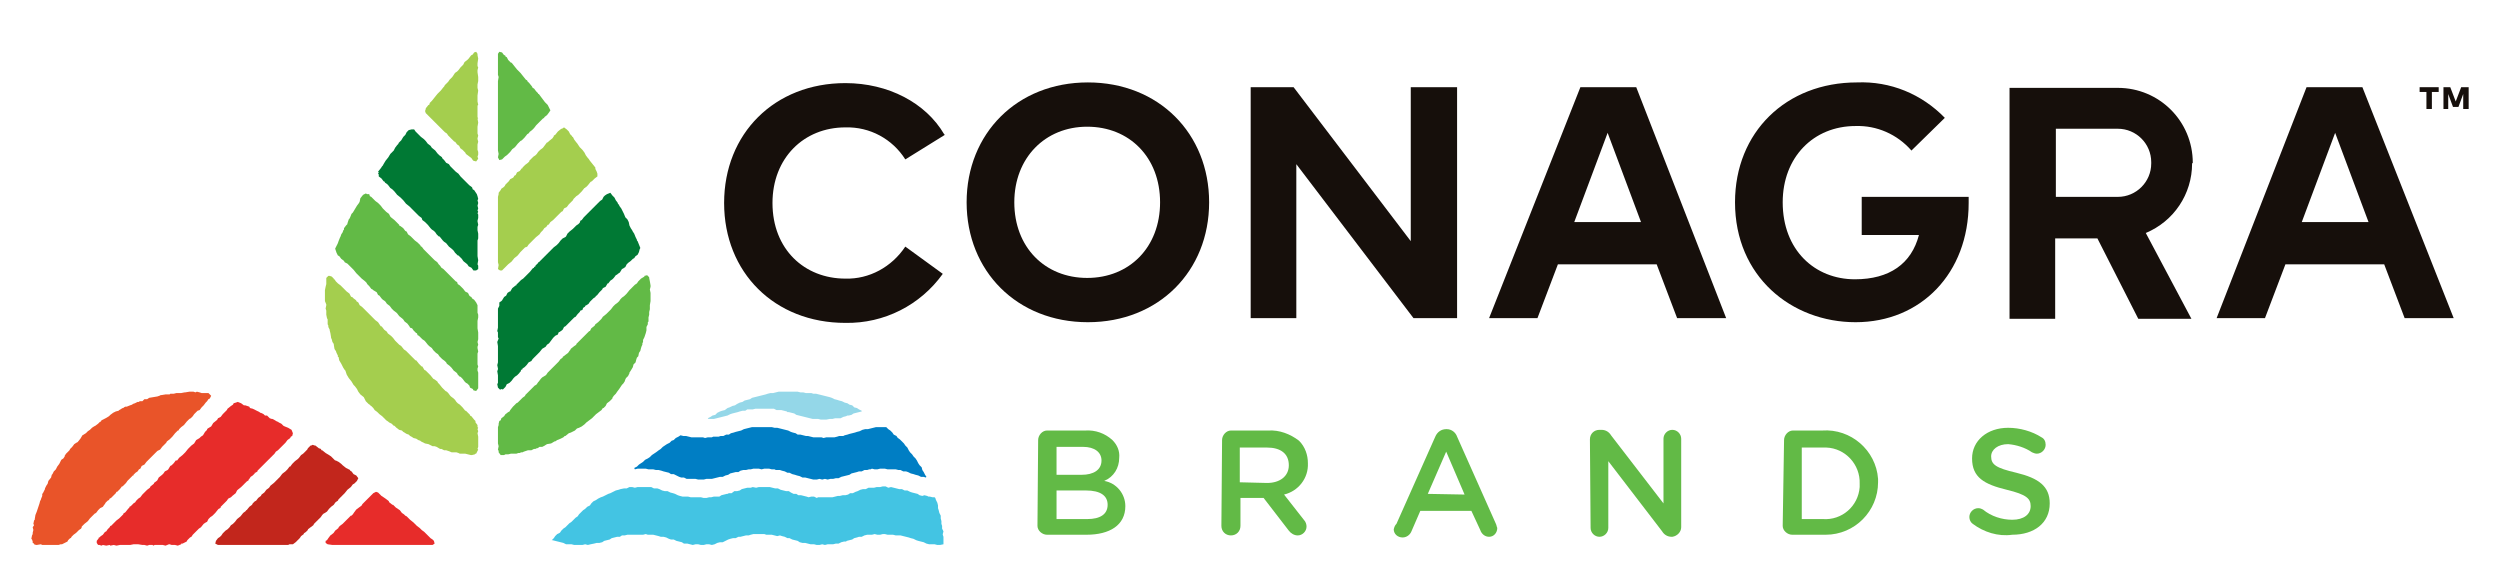
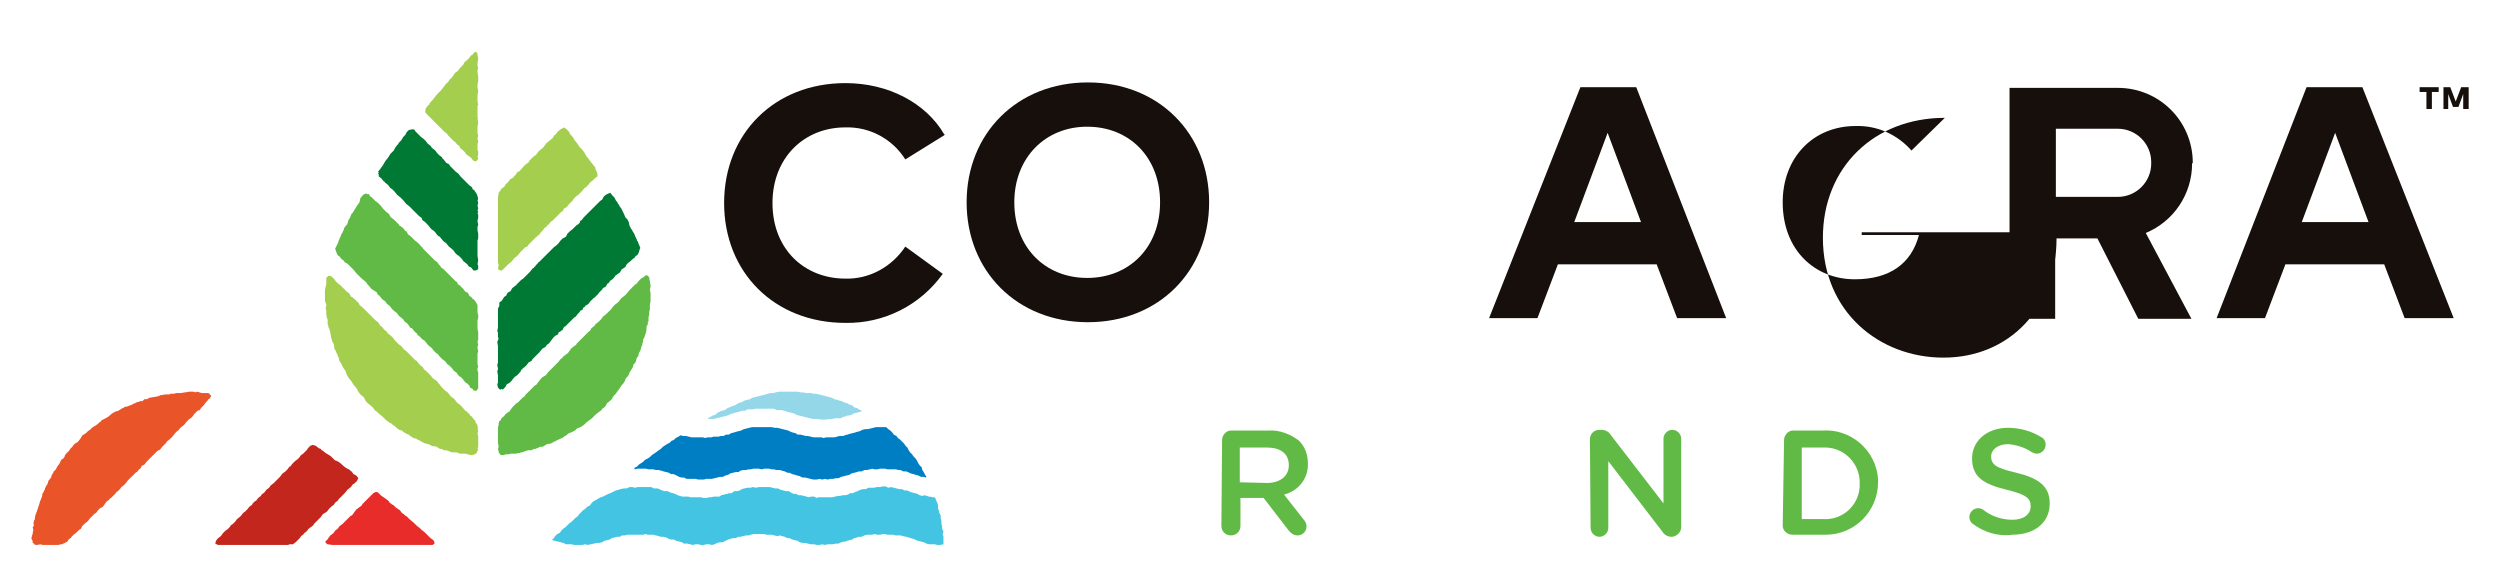
<svg xmlns="http://www.w3.org/2000/svg" version="1.1" id="Layer_1" x="0px" y="0px" viewBox="0 0 367 86.3" style="enable-background:new 0 0 367 86.3;" xml:space="preserve">
  <style type="text/css"> .st0{fill:#94D7E8;} .st1{fill:#007EC4;} .st2{fill:#43C4E3;} .st3{fill:#007934;} .st4{fill:#A4CE4E;} .st5{fill:#62BA46;} .st6{fill:#E72C2A;} .st7{fill:#C2261C;} .st8{fill:#E95429;} .st9{fill:#160F0B;} </style>
  <g>
    <g>
      <g>
        <g>
          <g>
            <g>
              <g>
                <polygon class="st0" points="104.4,61.5 104.8,61.5 105.2,61.4 105.6,61.3 106,61.2 106.4,61.1 106.8,61 107.2,60.8 107.5,60.7 107.9,60.6 108.3,60.5 108.6,60.4 109,60.3 109.4,60.3 109.7,60.1 110.1,60.1 110.5,60.1 110.9,60 111.3,60 111.7,60 112,60 112.4,60 112.8,60 113.2,60 113.6,60 114,60.2 114.4,60.2 114.7,60.2 115.1,60.3 115.5,60.4 115.6,60.5 115.8,60.5 116.2,60.6 116.6,60.7 116.9,60.9 117.3,61 117.7,61.1 118.1,61.2 118.5,61.3 118.9,61.4 119.3,61.5 119.7,61.5 119.7,61.5 120.1,61.5 120.5,61.6 120.9,61.6 121.3,61.6 121.8,61.5 122.2,61.5 122.6,61.4 122.8,61.4 123,61.4 123.4,61.4 123.8,61.2 124.2,61.1 124.4,61 124.6,61 125,60.9 125.3,60.7 125.7,60.6 126.1,60.5 126.5,60.4 126.5,60.3 126.1,60.1 125.8,59.9 125.4,59.8 125.1,59.5 124.7,59.4 124.4,59.2 124,59.1 123.6,58.9 123.2,58.8 122.9,58.7 122.5,58.6 122.1,58.4 121.8,58.3 121.4,58.2 121,58.1 120.6,58 120.2,57.9 119.8,57.8 119.4,57.8 119.1,57.7 118.7,57.7 118.3,57.7 117.9,57.6 117.5,57.6 117.1,57.5 116.7,57.5 116.3,57.5 115.9,57.5 115.5,57.5 115.1,57.5 114.7,57.5 114.3,57.5 113.9,57.6 113.5,57.7 113.1,57.7 112.7,57.8 112.4,57.9 112,58 111.6,58.1 111.2,58.2 110.8,58.3 110.4,58.4 110.1,58.6 109.7,58.7 109.3,58.8 109,59 108.6,59.1 108.2,59.3 107.9,59.5 107.5,59.6 107.1,59.8 106.8,59.9 106.4,60.2 106,60.3 105.7,60.4 105.3,60.6 105,60.9 104.6,61 104.3,61.2 103.9,61.4 104,61.5 " />
                <polygon class="st1" points="93.6,68.8 94,68.8 94.4,68.8 94.8,68.8 95.2,68.9 95.5,68.9 95.9,68.9 96.3,69 96.7,69 97.1,69.1 97.4,69.2 97.8,69.3 98.2,69.4 98.5,69.6 98.9,69.6 99.3,69.8 99.7,70 100,70.1 100.4,70.1 100.8,70.3 101.3,70.3 101.7,70.3 102.1,70.3 102.5,70.4 102.9,70.4 103.3,70.4 103.7,70.3 104.1,70.3 104.5,70.3 104.9,70.2 105.3,70.1 105.7,70 106.1,70 106.5,69.8 106.9,69.7 107.2,69.5 107.6,69.4 108,69.3 108.4,69.3 108.7,69.1 109.1,69 109.5,69 109.9,68.9 110.2,68.9 110.6,68.8 111,68.8 111.4,68.8 111.8,68.9 112.2,68.8 112.6,68.8 112.9,68.8 113.3,68.9 113.7,68.9 113.9,69 114.1,69 114.5,69 114.8,69.1 115.2,69.2 115.6,69.4 115.9,69.4 116.3,69.6 116.7,69.7 117,69.8 117.4,69.9 117.8,70.1 118.2,70.1 118.6,70.2 119,70.3 119.4,70.4 119.9,70.4 120.3,70.3 120.7,70.4 121.1,70.3 121.5,70.4 121.9,70.3 122.3,70.3 122.7,70.2 123.1,70.2 123.5,70 123.9,69.9 124.3,69.8 124.7,69.7 125,69.5 125.4,69.4 125.8,69.3 126.1,69.2 126.5,69.2 126.7,69.1 126.9,69 127.3,69 127.6,68.9 127.8,68.9 128,68.8 128.4,68.9 128.8,68.9 129.2,68.8 129.6,68.8 129.9,68.8 130.3,68.9 130.7,68.9 131.1,68.9 131.5,68.9 131.9,69 132.2,69 132.6,69.2 133,69.2 133.3,69.3 133.5,69.4 133.7,69.5 134.1,69.6 134.4,69.7 134.8,69.8 135.2,70 135.6,70 135.9,70.1 136,70 135.8,69.7 135.6,69.3 135.4,69 135.3,68.6 135,68.3 134.8,68 134.6,67.6 134.4,67.3 134.1,67 133.9,66.7 133.6,66.4 133.4,66.1 133.2,65.7 132.9,65.4 132.7,65.1 132.4,64.8 132.1,64.5 131.8,64.3 131.6,64 131.2,63.8 131,63.5 130.7,63.2 130.4,63 130.1,62.7 129.8,62.7 129.4,62.7 129,62.7 128.6,62.7 128.2,62.8 127.8,62.9 127.4,63 127,63 126.6,63.1 126.2,63.3 125.8,63.4 125.5,63.5 125.1,63.6 124.7,63.7 124.4,63.8 124,63.9 123.8,64 123.6,64 123.2,64 122.9,64.1 122.5,64.2 122.1,64.2 121.7,64.2 121.3,64.2 120.9,64.3 120.6,64.2 120.2,64.2 119.8,64.2 119.4,64.2 119,64.1 118.6,64 118.3,64 117.9,63.9 117.5,63.8 117.1,63.8 116.8,63.6 116.4,63.5 116.1,63.4 115.7,63.2 115.3,63.1 114.9,63 114.5,62.9 114.1,62.8 113.7,62.8 113.3,62.7 112.9,62.7 112.5,62.7 112,62.7 111.6,62.7 111.2,62.7 110.8,62.7 110.4,62.7 110,62.8 109.6,62.9 109.2,63 108.8,63.2 108.4,63.3 108,63.4 107.7,63.5 107.3,63.6 107,63.8 106.6,63.8 106.2,64 105.8,64 105.5,64.1 105.1,64.1 104.7,64.1 104.5,64.2 104.3,64.2 103.9,64.2 103.5,64.3 103.2,64.2 102.8,64.2 102.4,64.2 101.9,64.2 101.5,64.2 101.1,64.1 100.7,64 100.3,64 99.9,63.9 99.9,63.9 99.6,64.1 99.2,64.3 98.9,64.6 98.6,64.7 98.3,65 97.9,65.2 97.6,65.4 97.3,65.6 97,65.9 96.7,66.1 96.3,66.4 96,66.6 95.7,66.8 95.4,67.1 95.1,67.3 94.7,67.5 94.4,67.8 94.1,68 93.8,68.2 93.5,68.5 93.1,68.7 93.2,68.9 " />
                <polygon class="st2" points="138.5,79.2 138.5,78.8 138.4,78.5 138.4,78.4 138.5,78 138.3,77.6 138.3,77.2 138.2,76.9 138.2,76.5 138.1,76.1 138.1,75.7 137.9,75.3 137.8,74.9 137.7,74.6 137.7,74.2 137.6,73.8 137.4,73.4 137.3,73.1 137.2,73 136.9,73 136.5,72.9 136.3,72.9 136.1,72.8 135.7,72.7 135.4,72.8 135,72.7 134.7,72.5 134.3,72.4 133.9,72.3 133.6,72.2 133.2,72 132.8,72 132.4,71.8 132,71.8 131.6,71.7 131.2,71.6 130.8,71.5 130.4,71.6 130,71.4 129.6,71.4 129.2,71.5 128.7,71.5 128.3,71.6 127.9,71.6 127.5,71.6 127.1,71.8 126.9,71.8 126.7,71.8 126.3,71.9 125.9,72.1 125.6,72.2 125.2,72.4 124.8,72.4 124.5,72.6 124.1,72.7 123.7,72.7 123.3,72.8 123,72.8 122.6,72.9 122.2,73 121.8,73 121.4,73 121.1,73 120.7,73 120.3,73 120.1,73 119.9,73.1 119.5,72.9 119.1,72.9 118.7,73 118.4,72.9 118,72.8 117.6,72.7 117.2,72.7 116.9,72.5 116.5,72.5 116.1,72.3 115.8,72.1 115.4,72.1 115,72 114.6,71.9 114.2,71.7 113.8,71.7 113.4,71.6 113,71.5 112.6,71.5 112.2,71.5 111.8,71.5 111.4,71.5 111,71.6 110.5,71.5 110.2,71.6 109.7,71.6 109.3,71.7 108.9,71.8 108.6,72 108.2,72.1 107.8,72.1 107.4,72.4 107,72.4 106.8,72.5 106.7,72.5 106.3,72.6 105.9,72.7 105.6,72.9 105.2,72.9 104.8,72.9 104.4,73 104.1,73 103.7,73.1 103.3,73.1 102.9,73 102.5,73 102.1,73 101.7,73 101.4,73 101,72.9 100.6,72.9 100.2,72.9 99.8,72.8 99.5,72.7 99.1,72.5 98.8,72.4 98.4,72.3 98,72.1 97.6,72.1 97.2,72 96.8,71.8 96.5,71.7 96,71.7 95.8,71.6 95.6,71.5 95.2,71.5 95.2,71.5 94.8,71.5 94.4,71.5 94,71.5 93.8,71.5 93.6,71.5 93.2,71.6 92.8,71.5 92.4,71.5 92,71.7 91.6,71.7 91.1,71.8 90.8,71.9 90.4,72 90.2,72.1 90,72.2 90,72.2 90,72.2 89.6,72.4 89.3,72.5 88.9,72.7 88.5,72.9 88.2,73 87.8,73.2 87.5,73.4 87.1,73.6 86.8,73.9 86.6,74.2 86.2,74.4 85.9,74.7 85.6,74.9 85.3,75.2 85,75.5 84.8,75.8 84.5,76 84.2,76.3 83.9,76.6 83.6,76.8 83.3,77.1 83,77.4 82.7,77.6 82.4,77.9 82.2,78.2 81.8,78.4 81.5,78.7 81.3,79 81,79.3 81.1,79.3 81.5,79.4 81.9,79.5 82.3,79.6 82.7,79.7 83.1,79.9 83.5,79.9 83.9,79.9 84.3,80 84.7,80 85.1,80 85.5,80 85.9,79.9 86.3,80 86.7,79.9 87.2,79.8 87.6,79.7 88,79.7 88.4,79.6 88.7,79.4 89.1,79.3 89.5,79.2 89.8,79 90.2,78.9 90.6,78.8 91,78.8 91.3,78.6 91.7,78.6 92.1,78.5 92.5,78.5 92.9,78.5 93.2,78.5 93.6,78.5 94,78.5 94.4,78.5 94.8,78.4 95.1,78.5 95.5,78.5 95.9,78.5 96.3,78.6 96.7,78.7 97,78.8 97.4,78.8 97.8,78.9 98.2,79.1 98.5,79.2 98.9,79.2 99.3,79.4 99.7,79.5 100.1,79.6 100.4,79.8 100.9,79.8 101.3,79.9 101.7,80 102.1,79.9 102.5,79.9 102.9,80 103.3,80 103.7,79.9 104.1,79.9 104.5,80 104.9,79.9 105.3,79.7 105.7,79.6 106.1,79.6 106.5,79.4 106.9,79.2 107.2,79.1 107.6,79 108,79 108.4,78.8 108.7,78.8 109.1,78.7 109.5,78.6 109.9,78.6 110.2,78.5 110.6,78.4 111,78.4 111.4,78.4 111.8,78.4 112.2,78.4 112.5,78.5 112.9,78.5 113.3,78.5 113.7,78.6 114.1,78.7 114.5,78.6 114.8,78.7 115.2,78.8 115.6,79 115.9,79 116.3,79.2 116.7,79.3 117.1,79.4 117.4,79.6 117.8,79.7 118.2,79.7 118.6,79.8 119,79.9 119.5,79.9 119.9,80 120.3,80 120.7,79.9 121.1,80 121.5,79.9 121.9,79.9 122.3,79.9 122.7,79.8 123.1,79.8 123.5,79.6 123.9,79.5 124.2,79.5 124.3,79.4 124.7,79.3 125.1,79.2 125.4,79 125.8,78.9 126.1,78.8 126.5,78.8 126.9,78.6 127.3,78.5 127.6,78.5 128,78.5 128.4,78.4 128.8,78.5 129.2,78.5 129.6,78.4 129.9,78.4 130.3,78.5 130.7,78.5 131.1,78.5 131.5,78.6 131.9,78.6 132.2,78.6 132.6,78.7 133,78.8 133.4,78.9 133.7,79 134.1,79.1 134.5,79.3 134.8,79.4 135.2,79.5 135.6,79.6 136,79.8 136.4,79.9 136.8,79.9 137.2,79.9 137.6,80 138,80 138.5,79.9 138.5,79.9 138.5,79.6 " />
              </g>
            </g>
          </g>
        </g>
      </g>
      <g>
        <g>
          <g>
            <g>
              <g>
                <polygon class="st3" points="55.6,25.6 55.6,25.9 56,26.2 56.3,26.6 56.5,26.7 56.5,26.8 56.8,27 57,27.2 57.3,27.6 57.6,27.8 57.9,28.1 58.3,28.6 58.8,29 59.2,29.4 59.6,29.9 60.1,30.3 60.6,30.8 60.6,30.8 60.7,30.9 61.1,31.3 61.4,31.6 61.4,31.6 61.5,31.7 61.9,32 62,32.3 62.4,32.6 62.8,33 63.2,33.5 63.4,33.7 63.4,33.7 63.4,33.7 63.7,33.9 63.9,34.1 64.1,34.4 64.4,34.7 64.5,34.7 64.6,34.8 65,35.3 65.1,35.4 65.2,35.5 65.5,35.7 65.9,36.2 66.4,36.6 66.6,36.8 66.8,37.1 67.1,37.4 67.2,37.5 67.3,37.5 67.6,37.8 67.8,38 68,38.3 68.1,38.4 68.6,38.8 68.8,39.1 69.2,39.3 69.5,39.7 69.6,39.7 69.9,39.7 70.2,39.5 70.2,39 70.1,38.8 70.2,38.2 70.1,37.6 70.1,37.4 70.1,36.9 70.1,36.7 70.1,36.7 70.1,36.5 70.1,36.2 70.1,35.9 70.1,35.7 70.1,35.3 70.2,35 70.2,34.8 70.2,34.8 70.2,34.3 70.1,33.8 70.1,33.4 70.1,33.3 70.2,33 70.1,32.5 70.1,32.4 70.2,32 70.2,31.5 70.1,31.3 70.2,31.1 70.1,30.9 70.2,30.6 70.1,30.2 70.2,29.8 70.1,29.4 70.2,29.2 70.1,28.8 70,28.5 69.6,27.9 69.4,27.8 69.3,27.5 68.9,27.2 68.6,26.9 68.5,26.8 68.3,26.6 67.9,26.2 67.6,25.9 67.3,25.5 66.9,25.2 66.8,25.1 66.5,24.8 66.1,24.4 65.9,24.1 65.5,23.9 65.2,23.5 64.9,23.2 64.9,23.1 64.5,22.8 64.2,22.5 63.9,22.1 63.4,21.7 63.4,21.7 63.2,21.4 62.8,21.1 62.5,20.7 62.2,20.4 61.8,20.1 61.6,19.9 61.2,19.5 61,19.3 60.8,19 60.4,19 60,19.1 59.7,19.4 59.5,19.8 59.2,20.1 58.9,20.6 58.7,20.8 58.5,21 58.5,21 58.5,21.1 58.4,21.2 58.3,21.3 58,21.7 57.8,22.1 57.7,22.2 57.3,22.6 57,23.1 56.6,23.6 56.3,24.1 56.2,24.3 56.1,24.4 55.9,24.7 55.5,25.2 55.6,25.3 55.5,25.5 " />
                <polygon class="st4" points="62.5,16.6 62.5,16.6 62.6,16.7 62.9,17 63,17.1 63.5,17.6 63.6,17.7 63.7,17.8 63.9,18 64.2,18.3 64.3,18.4 64.6,18.7 65,19.1 65.3,19.4 65.6,19.6 65.8,19.9 66.1,20.2 66.4,20.5 66.7,20.8 66.7,20.8 66.8,20.8 67.1,21.2 67.4,21.4 67.6,21.8 67.7,21.8 67.7,21.9 67.8,21.9 68.1,22.2 68.3,22.4 68.4,22.6 68.8,22.9 69.2,23.2 69.4,23.5 69.5,23.6 69.5,23.6 69.9,23.7 70.2,23.3 70.1,23 70.2,22.7 70.2,22.4 70.2,22.3 70.2,22.3 70.1,22 70.1,21.3 70.1,21.2 70.2,20.8 70.1,20.4 70.1,20.3 70.2,19.9 70.1,19.6 70.1,19.3 70.1,18.6 70.2,18 70.1,17.4 70.2,17.4 70.1,17.2 70.1,16.7 70.1,16.4 70.1,16 70.1,15.5 70.2,15.4 70.1,14.9 70.1,14.5 70.1,14 70.2,13.3 70.1,12.9 70.1,12.4 70.2,11.9 70.2,11.4 70.2,11.4 70.2,11.3 70.1,10.6 70.1,10.6 70.1,10.3 70.2,9.9 70.1,9.7 70.1,9.3 70.2,8.6 70.1,8.1 70.1,7.9 69.9,7.6 69.6,7.7 69.6,7.7 69.4,8 69.2,8.1 69.1,8.2 69.1,8.2 68.8,8.6 68.6,8.8 68.2,9.1 68,9.5 67.9,9.6 67.6,9.9 67.3,10.3 67.1,10.5 66.8,10.7 66.4,11.3 66,11.7 65.8,12 65.7,12.1 65.3,12.5 65.2,12.7 65.1,12.8 64.7,13.3 64.2,13.8 63.8,14.3 63.4,14.8 63.4,14.8 63.1,15.1 63,15.4 62.9,15.4 62.5,15.9 62.5,16 62.4,16.3 " />
-                 <polygon class="st5" points="73.1,21 73.1,21.2 73.1,21.8 73.1,21.9 73.1,22.1 73.2,22.6 73.1,23.1 73.3,23.5 73.7,23.4 74.1,23 74.5,22.7 74.6,22.6 74.7,22.5 74.9,22.3 75.2,21.9 75.2,21.9 75.6,21.6 76,21.1 76.4,20.7 76.6,20.6 77,20.2 77.4,19.7 77.7,19.5 77.7,19.4 78.1,19.1 78.3,18.9 78.4,18.8 78.7,18.4 78.8,18.3 79.2,17.9 79.7,17.4 79.9,17.3 79.9,17.2 80.3,16.9 80.6,16.5 80.8,16.2 80.6,15.8 80.4,15.4 80,15 79.7,14.6 79.4,14.2 79.1,13.8 79,13.8 79,13.7 78.9,13.6 78.7,13.4 78.4,13 78.2,12.9 78.1,12.7 77.7,12.2 77.5,12 77.4,11.9 77.4,11.8 77.2,11.7 76.8,11.2 76.4,10.7 75.9,10.2 75.5,9.7 75.1,9.2 75.1,9.2 75.1,9.2 75,9.2 74.6,8.8 74.4,8.4 74.2,8.3 74.2,8.2 74.1,8.1 74,8.1 73.7,7.7 73.3,7.6 73.1,7.9 73.1,8.4 73.1,8.6 73.1,8.9 73.1,9 73.1,9.5 73.1,9.7 73.1,9.9 73.1,10.3 73.1,10.5 73.1,10.9 73.1,11 73.2,11.3 73.1,11.9 73.1,11.9 73.1,12 73.1,12.1 73.1,12.6 73.1,13 73.1,13 73.1,13.5 73.1,13.5 73.1,13.9 73.1,14.5 73.1,15.2 73.1,15.9 73.1,16.1 73.1,16.6 73.1,16.9 73.1,17.2 73.1,17.9 73.1,18.4 73.1,18.6 73.1,19.1 73.1,19.6 73.1,19.6 73.1,19.8 73.1,20.1 73.1,20.6 " />
                <polygon class="st4" points="70.1,63.6 70.2,63.3 70.1,63 70.2,62.8 70.1,62.7 70.1,62.4 69.8,62 69.8,61.8 69.6,61.6 69.2,61.1 69,61 69,60.9 68.7,60.6 68.4,60.3 68.3,60.3 67.9,59.8 67.8,59.7 67.7,59.6 67.6,59.5 67.5,59.4 67.2,59.2 67,59 66.8,58.7 66.6,58.5 66.2,58.2 66.1,58.1 65.8,57.7 65.6,57.5 65.4,57.4 65.1,57.1 64.9,56.9 64.5,56.4 64.3,56.2 64.2,56 63.8,55.7 63.6,55.6 63.2,55.1 62.8,54.7 62.7,54.6 62.5,54.4 62.3,54.3 62,53.8 61.9,53.8 61.8,53.7 61.5,53.4 61.1,52.9 61,52.9 60.9,52.8 60.6,52.5 60.3,52.2 60.1,52 59.8,51.7 59.6,51.5 59.3,51.3 59.3,51.3 58.9,50.8 58.6,50.6 58.3,50.3 58,50 57.7,49.6 57.4,49.3 57,49 56.9,48.9 56.8,48.7 56.4,48.4 56.4,48.4 56.1,48 56,47.9 55.9,47.9 55.7,47.6 55.5,47.3 55.1,47 54.8,46.7 54.7,46.6 54.2,46.1 53.9,45.8 53.8,45.7 53.5,45.4 53.2,45.1 52.8,44.8 52.8,44.8 52.6,44.4 52.3,44.2 52.3,44.1 51.9,43.8 51.7,43.6 51.6,43.6 51.5,43.5 51.3,43.1 50.9,42.8 50.6,42.5 50.3,42.2 50,41.9 49.6,41.6 49.3,41.3 49.3,41.3 49.1,41 49,41 49,40.9 48.7,40.6 48.4,40.5 48.2,40.5 47.9,40.8 47.9,41.4 47.9,41.7 47.9,41.7 47.8,42.1 47.7,42.6 47.7,42.7 47.7,43 47.7,43.6 47.7,44.2 47.9,44.7 47.9,44.8 47.8,45.3 47.9,45.6 47.9,45.9 47.9,46.2 48,46.7 48.1,46.9 48.1,47.2 48.1,47.6 48.1,47.6 48.1,47.6 48.2,47.8 48.2,47.8 48.2,48 48.4,48.4 48.4,48.5 48.5,48.9 48.6,49.5 48.6,49.6 48.7,49.8 48.8,50.2 49,50.5 49,50.6 49.1,51.2 49.2,51.4 49.3,51.5 49.4,51.8 49.6,52.2 49.6,52.4 49.7,52.4 49.8,52.9 50.1,53.4 50.3,53.8 50.4,54 50.6,54.3 50.7,54.4 50.9,55 51.2,55.5 51.6,56 51.9,56.5 52,56.6 52.1,56.7 52.4,57.1 52.6,57.5 52.9,57.9 52.9,57.9 52.9,57.9 53.4,58.3 53.7,58.9 54.1,59.3 54.4,59.5 54.4,59.6 54.5,59.6 54.6,59.7 54.8,59.9 55,60.2 55.4,60.5 55.7,60.8 56.1,61.1 56.3,61.3 56.7,61.7 57,61.9 57.1,62 57.5,62.2 57.6,62.3 57.7,62.4 57.8,62.5 57.9,62.5 58.2,62.8 58.6,63.1 59,63.2 59.2,63.4 59.7,63.7 60,63.8 60.2,64 60.4,64.1 60.7,64.3 61.1,64.4 61.4,64.6 61.7,64.7 61.8,64.8 62.4,65.1 62.9,65.2 63.3,65.4 63.5,65.5 63.8,65.5 64.1,65.6 64.6,65.9 64.8,65.9 64.8,65.9 65.2,66.1 65.5,66.1 65.8,66.2 66.3,66.4 66.7,66.4 67,66.4 67.3,66.5 67.5,66.6 67.7,66.6 67.9,66.6 68.3,66.6 68.7,66.7 69.1,66.8 69.3,66.8 69.7,66.7 69.8,66.6 69.9,66.6 70.2,66 70.1,65.9 70.2,65.6 70.2,65.1 70.2,65 70.2,64.7 70.2,64.1 " />
                <polygon class="st4" points="73.1,37.4 73.1,37.6 73.1,37.7 73.1,38.2 73.1,38.3 73.1,38.5 73.2,38.9 73.1,39.5 73.1,39.5 73.4,39.7 73.7,39.7 73.7,39.7 74,39.4 74,39.4 74.4,39 74.6,38.8 75.1,38.4 75.5,37.9 76,37.5 76.4,37 76.8,36.6 77.1,36.3 77.2,36.3 77.4,36.2 77.6,35.9 77.8,35.7 78.2,35.3 78.4,35.1 78.7,34.8 79.2,34.4 79.4,34.1 79.5,34 79.7,33.8 79.9,33.5 80.2,33.3 80.4,33 80.5,33 80.6,32.9 80.8,32.6 81.2,32.3 81.6,31.9 81.7,31.8 81.8,31.7 82.3,31.2 82.4,31.1 82.6,31 82.8,30.6 83.2,30.4 83.5,30 83.6,29.9 83.8,29.7 84.1,29.4 84.2,29.2 84.2,29.2 84.5,28.9 84.6,28.8 84.9,28.6 85.2,28.3 85.4,28.1 85.8,27.6 85.9,27.6 85.9,27.5 86,27.5 86.3,27.2 86.7,26.7 86.9,26.6 87,26.5 87.3,26.2 87.7,25.9 87.7,25.5 87.6,25.2 87.4,24.8 87.4,24.8 87.4,24.6 87,24.1 86.6,23.6 86.4,23.3 86.3,23.2 86,22.8 85.8,22.4 85.5,22 85.2,21.7 85.1,21.6 84.7,21 84.6,20.9 84.6,20.9 84.3,20.5 84.1,20.1 84,20.1 84,20 83.7,19.7 83.5,19.3 83.2,19 82.8,18.7 82.5,18.9 82.4,18.9 81.9,19.3 81.5,19.8 81.5,19.8 81.3,19.9 81.3,20 81.1,20.3 80.6,20.7 80.4,20.9 80.3,20.9 80,21.3 79.7,21.7 79.3,22 79.3,22 79.3,22 79.2,22.1 79,22.3 78.8,22.6 78.6,22.8 78.3,23 78.2,23.1 78,23.3 77.7,23.6 77.7,23.7 77.5,23.9 77.1,24.2 76.7,24.6 76.7,24.6 76.7,24.7 76.6,24.7 76.3,25.1 76.3,25.1 75.9,25.3 75.7,25.7 75.5,25.8 75.4,26 75.3,26.1 74.9,26.3 74.7,26.6 74.5,26.8 74.3,27 74.3,27 74.2,27.1 74.1,27.3 73.9,27.5 73.6,27.7 73.5,27.9 73.2,28.3 73.2,28.5 73.2,28.5 73.1,28.9 73.1,29 73.1,29.6 73.1,30.2 73.1,30.6 73.1,30.9 73.1,31.1 73.1,31.4 73.1,31.9 73.1,32.3 73.1,32.8 73.1,33.3 73.1,33.7 73.1,33.8 73.1,33.9 73.1,34.5 73.1,35.2 73.1,35.6 73.1,35.7 73.1,35.7 73.1,35.8 73.1,35.8 73.1,36.1 73.1,36.5 73.1,37 " />
                <polygon class="st5" points="95.5,44.2 95.5,43.7 95.5,43.5 95.5,43.4 95.5,43 95.4,42.5 95.5,42.1 95.5,42 95.5,41.9 95.4,41.3 95.3,40.8 95.3,40.7 95,40.4 94.6,40.5 94.6,40.6 94.1,40.9 93.7,41.3 93.5,41.6 93.2,41.8 92.9,42.1 92.8,42.2 92.4,42.6 92,43.1 91.7,43.4 91.7,43.4 91.3,43.7 91.3,43.7 91.1,43.9 90.9,44.2 90.7,44.4 90.3,44.7 90,45 89.7,45.4 89.4,45.7 89.1,46 89,46.1 88.5,46.5 88.3,46.8 88.1,47 87.8,47.3 87.4,47.6 87.4,47.6 87.3,47.8 86.8,48.2 86.6,48.6 86.5,48.6 86.2,48.9 86.1,49 86,49.1 85.6,49.5 85.3,49.8 85.2,49.9 84.9,50.2 84.6,50.5 84.6,50.6 84.3,50.8 83.8,51.2 83.7,51.4 83.6,51.5 83.4,51.8 83,52.1 82.6,52.4 82.6,52.5 82.3,52.7 82,53.1 81.7,53.4 81.3,53.8 81.1,54 81,54.1 80.7,54.4 80.4,54.7 80.2,55 80.1,55.1 79.6,55.4 79.4,55.6 79.4,55.6 79.1,56 79,56.1 78.8,56.4 78.7,56.5 78.5,56.6 78.1,57 77.8,57.3 77.5,57.6 77.2,57.9 77.1,58 77.1,58.1 76.7,58.4 76.5,58.6 76.3,58.8 76.2,58.9 76,59.1 75.8,59.2 75.8,59.2 75.7,59.3 75.3,59.7 74.9,60.2 74.8,60.4 74.6,60.5 74.2,60.8 74,61.1 73.6,61.4 73.5,61.7 73.3,61.8 73.2,62.2 73.2,62.4 73.1,62.7 73.1,63.2 73.1,63.3 73.1,63.8 73.1,64.4 73.1,64.9 73.1,65 73.1,65.1 73.2,65.5 73.1,66 73.2,66.2 73.2,66.4 73.5,66.8 74,66.8 74.2,66.7 74.6,66.7 75,66.6 75.3,66.6 75.8,66.6 76.1,66.5 76.3,66.5 76.5,66.4 76.7,66.4 76.9,66.3 76.9,66.3 77.5,66.1 77.7,66.1 78,66.1 78.4,65.9 78.6,65.9 78.8,65.8 78.9,65.8 79.2,65.6 79.6,65.6 79.8,65.5 79.8,65.5 80.3,65.2 80.9,65.1 81.4,64.8 81.5,64.8 81.8,64.6 82.3,64.4 82.7,64.2 82.9,64 83,64 83.5,63.6 83.8,63.5 84.2,63.3 84.4,63.2 84.5,63.1 84.7,62.9 85,62.8 85.4,62.6 85.8,62.3 86.1,62 86.5,61.7 86.9,61.4 87.2,61.1 87.5,60.8 87.5,60.8 87.9,60.5 88.3,60.2 88.5,59.9 88.6,59.9 88.9,59.6 89.1,59.2 89.5,58.9 89.8,58.6 89.9,58.5 89.9,58.4 90.1,58.1 90.4,57.8 90.6,57.5 90.9,57.1 91.1,56.8 91.3,56.5 91.5,56.3 91.7,56 91.8,55.7 91.9,55.5 92.2,55.2 92.4,54.8 92.4,54.7 92.6,54.4 92.9,53.9 93,53.5 93.3,53.2 93.4,52.8 93.5,52.5 93.7,52.3 93.8,51.8 94,51.5 94.1,51.1 94.2,50.8 94.3,50.6 94.3,50.4 94.4,50.2 94.4,49.9 94.6,49.5 94.8,48.9 94.8,48.9 94.9,48.5 94.9,48 95,47.8 95.1,47.6 95.1,47.3 95.2,47.2 95.2,46.6 95.3,46.2 95.3,45.8 95.4,45.4 95.4,45.4 95.4,45.3 95.4,45.2 95.4,44.8 " />
                <polygon class="st3" points="73.1,56.9 73.4,57.2 73.7,57.1 73.8,57.2 74.1,56.9 74.1,56.9 74.1,56.9 74.2,56.8 74.4,56.4 74.8,56.2 75.1,55.9 75.4,55.5 75.6,55.3 75.9,55.1 76.3,54.7 76.3,54.6 76.4,54.6 76.5,54.3 76.7,54.2 76.7,54.1 77,53.9 77.3,53.6 77.6,53.2 78,53 78.2,52.7 78.4,52.5 78.7,52.2 79,51.9 79.1,51.8 79.2,51.7 79.6,51.2 80.1,50.9 80.3,50.6 80.6,50.4 80.9,50 81.2,49.6 81.5,49.3 81.9,49.1 82,48.8 82.2,48.7 82.6,48.4 82.8,48 82.8,48 83,47.9 83.4,47.5 83.8,47.1 84.2,46.7 84.3,46.6 84.5,46.5 84.8,46.1 85,45.9 85.1,45.8 85.2,45.6 85.5,45.5 85.6,45.2 85.9,45 85.9,44.9 86.1,44.8 86.1,44.8 86.4,44.6 86.6,44.3 86.7,44.2 87.1,43.8 87.4,43.6 87.5,43.4 87.6,43.4 88,42.9 88.4,42.5 88.5,42.3 88.7,42.2 88.7,42.2 88.9,42.1 89.2,41.6 89.3,41.6 89.6,41.2 89.9,41 90.1,40.8 90.4,40.4 90.6,40.3 90.7,40.2 91,40 91.3,39.5 91.5,39.4 91.8,39.2 92,38.8 92.2,38.6 92.6,38.3 92.9,38 93.1,37.9 93.3,37.6 93.6,37.4 93.8,37 93.9,36.6 94,36.4 93.8,35.9 93.6,35.4 93.5,35.3 93.5,35.2 93.3,34.8 93.1,34.3 92.9,34 92.8,33.8 92.6,33.5 92.4,33.1 92.3,32.6 92.1,32.2 91.8,31.9 91.6,31.4 91.4,31 91.2,30.6 90.9,30.2 90.9,30.1 90.9,30.1 90.7,29.9 90.7,29.8 90.4,29.4 90.2,29 90,28.8 89.9,28.7 89.6,28.3 89.1,28.5 88.8,28.7 88.7,28.8 88.7,28.8 88.6,28.9 88.4,29.3 88.1,29.5 87.9,29.7 87.8,29.8 87.4,30.2 87,30.6 86.9,30.7 86.8,30.8 86.5,31.1 86.2,31.4 86.1,31.5 85.7,31.9 85.4,32.3 85.2,32.4 85.1,32.7 85,32.8 84.9,32.9 84.6,33.1 84.3,33.4 84.1,33.6 83.6,34 83.5,34.1 83.3,34.3 83.1,34.7 83,34.8 82.6,35 82.3,35.3 82,35.7 82,35.7 82,35.7 81.7,36 81.3,36.3 81.2,36.4 81.1,36.5 80.9,36.7 80.7,36.9 80.4,37.2 80.2,37.4 79.9,37.7 79.7,37.9 79.4,38.2 79.1,38.5 79,38.5 79,38.6 78.6,39 78.6,39.1 78.4,39.2 78.4,39.3 78.2,39.4 77.8,39.9 77.4,40.3 77.2,40.5 77.2,40.5 77,40.7 77,40.7 76.8,40.9 76.5,41.1 76.2,41.4 75.8,41.8 75.8,41.9 75.7,41.9 75.2,42.3 74.9,42.8 74.8,42.8 74.5,43 74.3,43.4 74.3,43.4 74,43.6 73.7,44.1 73.6,44.2 73.3,44.4 73.3,44.6 73.3,44.6 73.3,44.8 73.3,44.9 73.1,45.3 73.1,45.5 73.1,45.9 73.1,46.5 73.1,46.9 73.1,47.2 73.1,47.4 73.1,47.7 73.1,47.9 73.1,48.1 73,48.6 73.1,48.8 73.1,49 73.1,49.3 73.1,49.5 73.2,49.7 73,50.2 73.1,50.8 73.1,50.8 73.1,50.9 73.1,51 73.1,51.4 73.1,51.4 73.1,51.8 73.1,52.3 73.1,52.5 73.1,52.6 73.1,53 73.1,53.2 73,53.6 73.1,54.1 73.1,54.2 73,54.5 73.1,55.1 73.1,55.7 73.1,56.2 73,56.4 " />
                <polygon class="st5" points="70.2,55.2 70.2,54.9 70.2,54.7 70.1,54.4 70.1,54.1 70.2,53.8 70.1,53.5 70.1,52.9 70.1,52.3 70.1,51.9 70.2,51.6 70.1,51.1 70.1,50.9 70.2,50.6 70.1,50.2 70.2,49.8 70.2,49.4 70.2,49.4 70.2,48.8 70.1,48.2 70.1,47.6 70.1,47.4 70.1,47.1 70.2,46.6 70.2,46.2 70.1,45.9 70.1,45.3 70.1,45.2 70.1,44.8 69.9,44.4 69.6,44 69.3,43.8 69.2,43.6 69,43.5 68.9,43.4 68.7,43 68.3,42.8 68,42.4 67.7,42.1 67.5,41.9 67.2,41.7 67.1,41.4 66.9,41.3 66.7,41.1 66.5,40.9 66.4,40.8 66.1,40.5 65.8,40.2 65.4,39.8 65.1,39.5 64.8,39.3 64.6,39 64.4,38.8 64.2,38.5 63.8,38.2 63.5,37.9 63.2,37.6 63,37.4 62.9,37.3 62.5,36.9 62.2,36.6 62.2,36.6 61.9,36.2 61.8,36.2 61.7,36 61.3,35.6 60.9,35.3 60.9,35.3 60.9,35.3 60.8,35.2 60.4,34.8 60.3,34.7 60.3,34.7 59.9,34.4 59.7,34 59.5,33.9 59.2,33.5 58.8,33.2 58.6,33.1 58.6,33 58.3,32.7 57.9,32.3 57.4,31.9 57.4,31.9 57.3,31.8 57.1,31.4 56.7,31.1 56.4,30.8 56.2,30.6 55.9,30.2 55.8,30.1 55.5,29.8 55.1,29.5 54.8,29.2 54.5,28.9 54.3,28.8 54.2,28.5 53.9,28.5 53.7,28.4 53.5,28.5 53.3,28.6 52.9,29.1 52.8,29.6 52.7,29.8 52.4,30.2 52.1,30.7 51.8,31.2 51.8,31.2 51.6,31.4 51.4,31.9 51.3,32.1 51.2,32.2 51,32.8 51,32.9 50.8,33.1 50.5,33.5 50.5,33.7 50.4,33.8 50.3,34.1 50.1,34.4 50,34.7 49.9,34.9 49.7,35.4 49.6,35.7 49.4,36.1 49.2,36.5 49.4,37.1 49.6,37.5 49.8,37.6 50.1,38 50.5,38.3 50.6,38.5 51,38.7 51.3,39 51.4,39.1 51.5,39.2 51.9,39.6 52.3,40.1 52.7,40.5 53.1,40.9 53.6,41.3 53.8,41.5 53.9,41.7 54.2,42 54.5,42.4 54.7,42.5 54.8,42.6 55.3,42.9 55.5,43.3 55.7,43.4 56,43.8 56.2,44 56.5,44.2 56.5,44.2 56.6,44.3 56.8,44.6 57.2,44.9 57.5,45.3 57.8,45.6 58.2,45.9 58.3,46 58.6,46.4 59.1,46.8 59.2,46.9 59.4,47.2 59.8,47.5 60.1,47.9 60.1,47.9 60.2,48.1 60.5,48.2 60.7,48.5 61,48.8 61.1,48.9 61.2,48.9 61.3,49.2 61.5,49.3 61.5,49.3 61.7,49.5 62,49.8 62.3,50 62.4,50.1 62.8,50.6 62.8,50.6 63,50.8 63.4,51.1 63.4,51.1 63.6,51.4 63.8,51.6 64,51.8 64.3,52 64.5,52.3 64.9,52.7 65.3,53 65.5,53.2 65.6,53.4 66,53.7 66.3,54 66.6,54.4 66.6,54.4 67,54.7 67.1,54.8 67.2,55 67.5,55.3 67.6,55.3 67.9,55.6 67.9,55.6 68.2,56 68.4,56.2 68.6,56.3 68.9,56.6 68.9,56.6 69,56.9 69.4,57.1 69.5,57.3 69.9,57.4 70.2,57 70.2,57 70.2,56.4 70.2,56.1 70.2,56.1 70.2,56.1 70.2,55.8 " />
              </g>
            </g>
          </g>
        </g>
      </g>
      <g>
        <g>
          <g>
            <g>
              <g>
-                 <polygon class="st6" points="32,74.8 32.1,74.7 32.3,74.6 32.4,74.5 32.4,74.4 32.8,74 33,73.8 33.2,73.6 33.3,73.5 33.5,73.2 33.9,73 34.1,72.8 34.1,72.8 34.6,72.4 34.7,72.2 34.8,72 34.9,71.9 35.4,71.5 35.8,71.1 36.2,70.7 36.5,70.5 36.5,70.4 36.6,70.3 36.8,70 37.1,69.8 37.4,69.5 37.4,69.4 37.5,69.4 37.8,69.2 37.8,69.1 37.9,69 38.3,68.6 38.7,68.2 39.1,67.8 39.4,67.5 39.7,67.2 40,66.9 40.3,66.6 40.5,66.3 40.8,66.1 41.2,65.7 41.3,65.6 41.6,65.3 41.9,65 42.2,64.6 42.6,64.3 42.7,64.1 42.9,64 43,63.6 42.8,63.1 42.3,62.8 41.8,62.6 41.6,62.5 41.5,62.4 41.3,62.2 40.9,62 40.8,61.9 40.7,61.9 40.2,61.6 40,61.5 39.9,61.5 39.6,61.4 39.2,61 38.9,61 38.7,60.8 38.3,60.6 38.2,60.6 38.1,60.5 37.7,60.3 37.5,60.2 37.1,60 36.7,59.9 36.6,59.7 36,59.5 35.8,59.5 35.8,59.5 35.4,59.2 34.9,59 34.3,59.2 34.2,59.4 33.9,59.6 33.4,60 33.3,60.2 33,60.5 32.7,60.8 32.4,61.2 32,61.4 31.9,61.6 31.8,61.7 31.3,62.1 31,62.6 30.5,62.9 30.4,63 30.4,63.1 30.4,63.1 30.1,63.4 29.8,63.9 29.5,64.1 29.4,64.2 29.3,64.3 28.8,64.6 28.5,65.1 28.1,65.4 27.8,65.7 27.6,65.9 27.6,65.9 27.2,66.4 26.8,66.8 26.3,67.2 26,67.6 25.8,67.6 25.5,68 25.2,68.3 25.2,68.3 25,68.4 24.7,68.9 24.6,69 24.6,69 24.2,69.2 24,69.5 23.8,69.7 23.3,70.1 23.1,70.5 23,70.6 22.6,70.9 22.6,71 22.6,71 22.1,71.4 22,71.6 21.6,71.9 21.4,72.1 21.3,72.2 20.9,72.6 20.6,73 20.3,73.2 20.2,73.3 20,73.5 19.8,73.8 19.7,73.8 19.4,74.1 19.2,74.3 19,74.4 19,74.5 19,74.5 18.8,74.7 18.4,75.2 18.1,75.4 18.1,75.5 17.8,75.8 17.5,76.1 17.1,76.4 16.8,76.7 16.8,76.7 16.6,76.9 16.3,77.2 16.2,77.2 16.1,77.4 15.8,77.7 15.6,78 15.4,78.1 15.1,78.5 14.8,78.7 14.6,78.9 14.5,78.9 14.5,78.9 14.5,79 14.2,79.4 14.2,79.7 14.4,80 14.4,80 14.6,80 14.9,80.1 15.1,80 15.6,80.1 16.1,80 16.2,80.1 16.7,80 17.1,80.1 17.6,80 18,80 18.4,80 18.5,80 19.1,80 19.6,79.9 19.8,79.9 20.3,79.9 20.3,79.9 20.9,80 21.2,80 21.2,80 21.6,80.1 21.9,80 22.1,80 22.4,80 22.5,80.1 22.7,80 23.2,80 23.6,80 23.9,80 24.3,80.1 24.8,79.9 24.9,79.9 25.2,80 25.7,80 26.1,80.1 26.6,79.9 26.6,79.8 26.8,79.8 26.8,79.8 27,79.7 27.4,79.5 27.5,79.3 27.8,79 27.9,78.9 28.1,78.8 28.3,78.5 28.5,78.3 28.6,78.2 28.8,78 29,77.8 29.2,77.6 29.5,77.4 29.9,76.9 30.2,76.7 30.4,76.6 30.6,76.2 30.9,75.9 31.2,75.7 31.6,75.3 " />
                <polygon class="st7" points="48.3,74.7 48.6,74.4 49,74.1 49.2,73.8 49.3,73.7 49.6,73.5 49.7,73.3 49.7,73.3 50.2,72.8 50.6,72.4 51,71.9 51.5,71.5 51.8,71.1 52,71 52.4,70.6 52.6,70.2 52.3,69.8 52.3,69.8 51.9,69.6 51.6,69.2 51.4,69.1 51.4,69 50.8,68.7 50.3,68.3 50.2,68.2 50.1,68.1 49.7,67.8 49.3,67.6 49.2,67.6 48.8,67.2 48.6,67 48.6,67 48.6,67 48.3,66.8 47.8,66.5 47.3,66.1 47.2,66.1 47.1,65.9 46.8,65.8 46.3,65.4 46.2,65.4 45.9,65.3 45.7,65.4 45.6,65.4 45.4,65.6 45.2,65.8 45.1,66 44.7,66.4 44.5,66.6 44.2,66.8 43.9,67.2 43.7,67.4 43.3,67.7 42.9,68.1 42.6,68.5 42.5,68.5 42.2,68.9 41.9,69.2 41.5,69.5 41.5,69.5 41.4,69.6 41.1,70 40.8,70.3 40.5,70.6 40.2,70.9 39.7,71.3 39.5,71.6 39.5,71.6 39.1,71.9 38.8,72.3 38.4,72.6 38.3,72.8 37.9,73.1 37.6,73.5 37.4,73.6 37.1,73.9 37,74.1 36.6,74.4 36.2,74.9 36.1,74.9 36.1,75 35.7,75.3 35.3,75.8 34.8,76.2 34.5,76.6 34.4,76.7 34.2,76.9 33.9,77.1 33.7,77.4 33.4,77.7 33.1,77.9 33,78 32.8,78.2 32.7,78.3 32.5,78.6 32.3,78.8 32,79 31.7,79.4 31.6,79.8 32,80 32.2,80 32.6,80 32.8,80 32.9,80 33.4,80 33.8,80 34.1,80 34.6,80 35.1,80 35.3,80 35.7,80 36.2,80 36.3,80 36.5,80 37.1,80 37.2,80 37.6,80 38.1,80 38.5,80 39,80 39.5,80 39.9,80 40,80 40.3,80 40.5,80 40.9,80 41.3,80 41.5,80 41.6,80 41.7,80 41.8,80 42.3,80 42.5,79.9 43,79.9 43.4,79.6 43.5,79.5 43.9,79.1 43.9,79.1 44,79 44.2,78.7 44.6,78.4 44.6,78.3 44.9,78.1 45.2,77.8 45.2,77.7 45.6,77.4 46,77.1 46.1,76.9 46.2,76.8 46.6,76.4 47.1,75.9 47.3,75.6 47.5,75.4 47.7,75.3 48,75.1 " />
                <polygon class="st6" points="63.7,79.4 63.5,79.2 63.2,79 62.8,78.6 62.6,78.4 62.3,78.1 61.9,77.8 61.6,77.5 61.2,77.2 60.7,76.7 60.2,76.3 59.7,75.8 59.5,75.7 59.3,75.5 59,75.3 58.7,74.9 58.1,74.5 57.9,74.3 57.8,74.2 57.7,74.1 57.6,74.1 57.1,73.7 57.1,73.6 57,73.5 56.6,73.2 56,72.8 55.7,72.5 55.5,72.3 55.2,72.2 54.8,72.4 54.5,72.7 54.1,73.1 54,73.2 53.9,73.3 53.6,73.6 53.4,73.8 53.2,74 53.1,74.2 52.7,74.5 52.3,74.8 52,75.2 51.8,75.5 51.6,75.7 51.5,75.7 51.3,75.9 51,76.2 50.8,76.4 50.6,76.6 50.6,76.6 50.3,76.9 49.9,77.2 49.7,77.4 49.7,77.5 49.2,77.9 49,78.2 48.9,78.3 48.5,78.6 48.2,79 48,79.3 47.8,79.4 47.8,79.4 47.8,79.7 48.1,79.9 48.1,79.9 48.8,80 49.4,80 50.1,80 50.3,80 50.6,80 51.1,80 51.4,80 51.5,80 51.7,80 52.1,80 52.6,80 53.1,80 53.2,80 53.5,80 54.1,80 54.6,80 54.9,80 55.2,80 55.6,80 55.8,80 56.1,80 56.2,80 56.5,80 57.1,80 57.5,80 57.7,80 58.2,80 58.6,80 59,80 59.5,80 60,80 60.1,80 60.2,80 60.8,80 61.5,80 61.8,80 62,80 62.5,80 62.6,80 62.8,80 63.3,80 63.5,80 63.8,79.8 " />
                <polygon class="st8" points="14.4,74.9 14.7,74.6 14.9,74.5 15.1,74.4 15.3,74.1 15.4,74 15.5,73.8 15.8,73.5 16,73.4 16.1,73.2 16.3,73.1 16.7,72.7 17,72.4 17.1,72.2 17.2,72.2 17.6,71.8 17.9,71.4 18,71.4 18.1,71.3 18.5,70.9 18.7,70.6 18.9,70.4 19.1,70.2 19.3,70 19.5,69.8 19.6,69.8 19.6,69.7 19.7,69.6 19.9,69.4 20.2,69.2 20.4,68.9 20.6,68.8 20.8,68.4 21.2,68.2 21.5,67.8 21.7,67.6 21.8,67.5 22,67.3 22.1,67.2 22.4,66.9 22.7,66.6 22.8,66.5 23.1,66.2 23.5,66 23.8,65.6 24.1,65.3 24.4,65 24.5,64.8 24.9,64.5 25,64.4 25.1,64.3 25.1,64.3 25.3,64.1 25.7,63.6 26.1,63.2 26.2,63.2 26.3,63 26.6,62.7 27,62.4 27.4,61.9 27.8,61.5 28,61.4 28.3,61.1 28.5,60.8 28.7,60.6 29,60.3 29.3,60.2 29.6,59.8 29.9,59.5 30.2,59.1 30.3,59 30.4,58.9 30.6,58.6 30.8,58.5 31,58.1 31,58.1 30.9,58 30.6,57.7 30.2,57.7 29.9,57.7 29.6,57.7 29.3,57.6 28.9,57.5 28.7,57.6 28.4,57.5 27.8,57.5 27.2,57.6 27.1,57.6 27.1,57.6 26.6,57.7 26.1,57.7 25.9,57.7 25.5,57.8 25.4,57.8 25.2,57.8 25,57.8 24.9,57.9 24.3,57.9 23.7,58 23.6,58 23.4,58.1 23.1,58.2 22.5,58.3 21.9,58.4 21.6,58.6 21.2,58.6 20.9,58.9 20.8,58.9 20.5,58.9 20.4,59 20.3,59 20.2,59 19.8,59.2 19.5,59.3 19.4,59.4 19.1,59.5 18.6,59.7 18.4,59.7 18.2,59.8 18.1,59.9 18,59.9 17.5,60.2 17.4,60.3 17,60.4 16.6,60.6 16.2,60.9 16.1,61 16,61.1 15.5,61.4 14.9,61.7 14.8,61.9 14.7,61.9 14.4,62.2 14,62.5 13.8,62.6 13.5,62.8 13.2,63.1 12.9,63.3 12.8,63.4 12.6,63.6 12.1,63.9 11.8,64.4 11.4,64.9 11.2,65 10.9,65.2 10.6,65.6 10.3,65.9 10.2,66.1 10.1,66.2 9.7,66.6 9.5,66.9 9.5,67 9.3,67.3 9,67.5 8.8,67.9 8.7,68.1 8.4,68.5 8.2,68.9 7.9,69.2 7.7,69.6 7.6,69.7 7.5,70.1 7.1,70.6 7,71 6.8,71.3 6.6,71.7 6.6,71.8 6.4,72.2 6.3,72.4 6.2,72.5 6.2,72.7 6.2,72.8 6,73.3 6,73.4 5.9,73.5 5.8,73.9 5.6,74.5 5.4,75.1 5.2,75.6 5.1,76.2 5.1,76.3 5,76.4 4.9,76.9 5,77.1 4.8,77.4 4.9,77.8 4.8,78.2 4.8,78.4 4.7,78.6 4.6,79.1 4.7,79.2 4.8,79.5 4.8,79.6 4.8,79.7 5,79.8 5,79.9 5.3,80 5.4,80 6,79.9 6.2,80 6.7,80 7.3,80 7.5,80 7.7,80 8.2,80 8.3,80 8.6,80 8.9,79.9 9.1,79.9 9.5,79.7 9.9,79.5 10,79.3 10.3,79 10.4,79 10.5,78.8 10.8,78.5 11.2,78.2 11.5,77.9 11.6,77.8 11.9,77.6 12,77.4 12,77.3 12.4,76.9 12.9,76.5 13.2,76.1 13.4,75.9 13.5,75.8 13.7,75.6 13.9,75.4 14.1,75.3 14.4,74.9 " />
              </g>
            </g>
          </g>
        </g>
      </g>
    </g>
    <g>
      <path class="st9" d="M138.7,19.8l-5.8,3.6c-1.9-3-5.2-4.8-8.8-4.7c-6.1,0-10.7,4.5-10.7,11.1c0,6.8,4.7,11.1,10.7,11.1 c3.5,0.1,6.8-1.7,8.8-4.7l5.5,4c-3.3,4.6-8.6,7.3-14.3,7.2c-10.4,0-17.8-7.4-17.8-17.6s7.4-17.6,17.8-17.6 c6.3,0,11.8,2.9,14.5,7.5" />
      <path class="st9" d="M177.5,29.7c0,10.1-7.4,17.6-17.8,17.6s-17.8-7.5-17.8-17.6s7.4-17.6,17.8-17.6S177.5,19.6,177.5,29.7 M148.9,29.7c0,6.6,4.5,11.1,10.7,11.1s10.7-4.5,10.7-11.1s-4.5-11.1-10.7-11.1S148.9,23.2,148.9,29.7" />
-       <polygon class="st9" points="213.9,46.7 207.5,46.7 190.3,24.1 190.3,46.7 183.6,46.7 183.6,12.8 189.9,12.8 207.1,35.4 207.1,12.8 213.9,12.8 " />
      <path class="st9" d="M253.4,46.7h-7.2l-3-7.9h-14.5l-3,7.9h-7.1L232,12.8h8.2L253.4,46.7z M231.1,32.6h9.8L236,19.5L231.1,32.6z" />
      <path class="st9" d="M360.2,46.7h-7.2l-3-7.9h-14.5l-3,7.9h-7.1l13.2-33.9h8.2L360.2,46.7z M337.9,32.6h9.8l-4.9-13.1L337.9,32.6z " />
      <polygon class="st9" points="356.2,16 356.2,13.5 355.2,13.5 355.2,12.8 358,12.8 358,13.5 357,13.5 357,16 " />
      <polygon class="st9" points="361.6,16 361.6,13.8 360.9,15.7 360.1,15.7 359.4,13.8 359.4,16 358.7,16 358.7,12.8 359.7,12.8 360.5,14.9 361.3,12.8 362.4,12.8 362.4,16 " />
-       <path class="st9" d="M273.3,28.9v5.6h8.4c-1.1,4.2-4.3,6.5-9.4,6.5c-5.9,0-10.6-4.3-10.6-11.3c0-6.6,4.5-11.2,10.7-11.2 c3.1-0.1,6.1,1.2,8.2,3.6l4.9-4.8c-3.4-3.5-8-5.4-12.9-5.2c-10.4,0-17.9,7.3-17.9,17.6c0,10.9,8.3,17.6,17.7,17.6 c9.6,0,16.6-7.2,16.6-17.5v-0.9H273.3z" />
+       <path class="st9" d="M273.3,28.9v5.6h8.4c-1.1,4.2-4.3,6.5-9.4,6.5c-5.9,0-10.6-4.3-10.6-11.3c0-6.6,4.5-11.2,10.7-11.2 c3.1-0.1,6.1,1.2,8.2,3.6l4.9-4.8c-10.4,0-17.9,7.3-17.9,17.6c0,10.9,8.3,17.6,17.7,17.6 c9.6,0,16.6-7.2,16.6-17.5v-0.9H273.3z" />
      <path class="st9" d="M321.9,23.9c0-6.1-4.9-11-11-11H295v33.9h6.7V35h6.2l6,11.8h7.8l-6.7-12.6c4.1-1.7,6.8-5.7,6.8-10.2 M315.8,24c0,2.7-2.2,4.9-4.9,4.9h-9.1v-10h9.1c2.7,0,4.9,2.2,4.9,4.9" />
    </g>
    <g>
-       <path class="st5" d="M152.4,64.6c0-0.7,0.6-1.4,1.3-1.4c0,0,0,0,0,0h5.6c1.5-0.1,2.9,0.4,4,1.4c0.7,0.7,1.1,1.6,1,2.6l0,0 c0,1.5-0.8,2.8-2.2,3.4c1.8,0.3,3.1,1.9,3.1,3.7l0,0c0,2.8-2.3,4.2-5.7,4.2h-5.8c-0.7,0-1.4-0.6-1.4-1.3c0,0,0,0,0,0L152.4,64.6z M158.8,69.7c1.7,0,2.9-0.7,2.9-2.1l0,0c0-1.2-1-2-2.7-2h-3.9v4.1L158.8,69.7z M159.6,76.2c1.9,0,3-0.7,3-2.1l0,0 c0-1.3-1-2.1-3.2-2.1h-4.3v4.2L159.6,76.2z" />
      <path class="st5" d="M179.4,64.6c0-0.7,0.6-1.4,1.3-1.4c0,0,0,0,0,0h5.5c1.6-0.1,3.2,0.5,4.5,1.5c0.9,0.9,1.3,2.1,1.3,3.3l0,0 c0.1,2.2-1.4,4.1-3.5,4.6l2.9,3.7c0.3,0.3,0.4,0.7,0.4,1c0,0.7-0.6,1.3-1.3,1.3c0,0,0,0,0,0c-0.5,0-1-0.3-1.3-0.7l-3.7-4.8h-3.4 v4.1c0,0.8-0.6,1.4-1.4,1.4c-0.8,0-1.4-0.6-1.4-1.4L179.4,64.6z M186,70.9c1.9,0,3.2-1,3.2-2.6l0,0c0-1.7-1.2-2.6-3.2-2.6h-4v5.1 L186,70.9z" />
-       <path class="st5" d="M205,76.9l5.7-12.8c0.3-0.7,0.9-1.1,1.6-1.1h0.1c0.7,0,1.3,0.5,1.5,1.1l5.7,12.8c0.1,0.2,0.1,0.4,0.2,0.6 c0,0.7-0.5,1.3-1.2,1.3c0,0,0,0,0,0c-0.6,0-1.1-0.4-1.3-1L216,75h-7.5l-1.3,3c-0.2,0.5-0.7,0.9-1.3,0.9c-0.7,0-1.3-0.5-1.3-1.2 c0,0,0,0,0,0C204.7,77.3,204.8,77.1,205,76.9 M215,72.6l-2.7-6.3l-2.7,6.2L215,72.6z" />
      <path class="st5" d="M233.4,64.5c0-0.8,0.6-1.4,1.4-1.4l0,0h0.3c0.6,0,1.1,0.3,1.4,0.8l7.7,10v-9.5c0-0.7,0.6-1.3,1.3-1.3 c0.7,0,1.3,0.6,1.3,1.3v13c0,0.7-0.6,1.3-1.3,1.4c0,0,0,0,0,0h-0.1c-0.6,0-1.1-0.3-1.4-0.8l-7.9-10.3v9.8c0,0.7-0.6,1.3-1.3,1.3 c-0.7,0-1.3-0.6-1.3-1.3L233.4,64.5z" />
      <path class="st5" d="M261.9,64.6c0-0.7,0.6-1.4,1.3-1.4c0,0,0,0,0,0h4.3c4.2-0.3,7.9,2.9,8.2,7.1c0,0.2,0,0.4,0,0.5l0,0 c0,4.2-3.4,7.7-7.7,7.7c-0.2,0-0.4,0-0.5,0h-4.4c-0.7,0-1.4-0.6-1.4-1.3c0,0,0,0,0,0L261.9,64.6z M267.6,76.2 c2.8,0.2,5.2-1.9,5.4-4.7c0-0.2,0-0.3,0-0.5l0,0c0.1-2.8-2.1-5.2-4.9-5.3c-0.2,0-0.3,0-0.5,0h-3.1v10.5L267.6,76.2z" />
      <path class="st5" d="M289.6,76.9c-0.3-0.2-0.5-0.6-0.5-1c0-0.7,0.6-1.3,1.3-1.3c0.3,0,0.5,0.1,0.7,0.2c1.2,1,2.8,1.5,4.3,1.5 c1.7,0,2.7-0.8,2.7-2l0,0c0-1.1-0.6-1.7-3.5-2.4c-3.3-0.8-5.1-1.8-5.1-4.6l0,0c0-2.6,2.2-4.5,5.3-4.5c1.7,0,3.5,0.5,4.9,1.4 c0.4,0.2,0.6,0.6,0.6,1.1c0,0.7-0.6,1.3-1.3,1.3c0,0,0,0,0,0c-0.2,0-0.5-0.1-0.7-0.2c-1-0.7-2.3-1.1-3.5-1.2 c-1.5,0-2.5,0.8-2.5,1.8l0,0c0,1.2,0.7,1.7,3.7,2.4c3.3,0.8,4.9,2,4.9,4.5l0,0c0,2.9-2.3,4.6-5.5,4.6 C293.3,78.8,291.2,78.1,289.6,76.9" />
    </g>
  </g>
</svg>